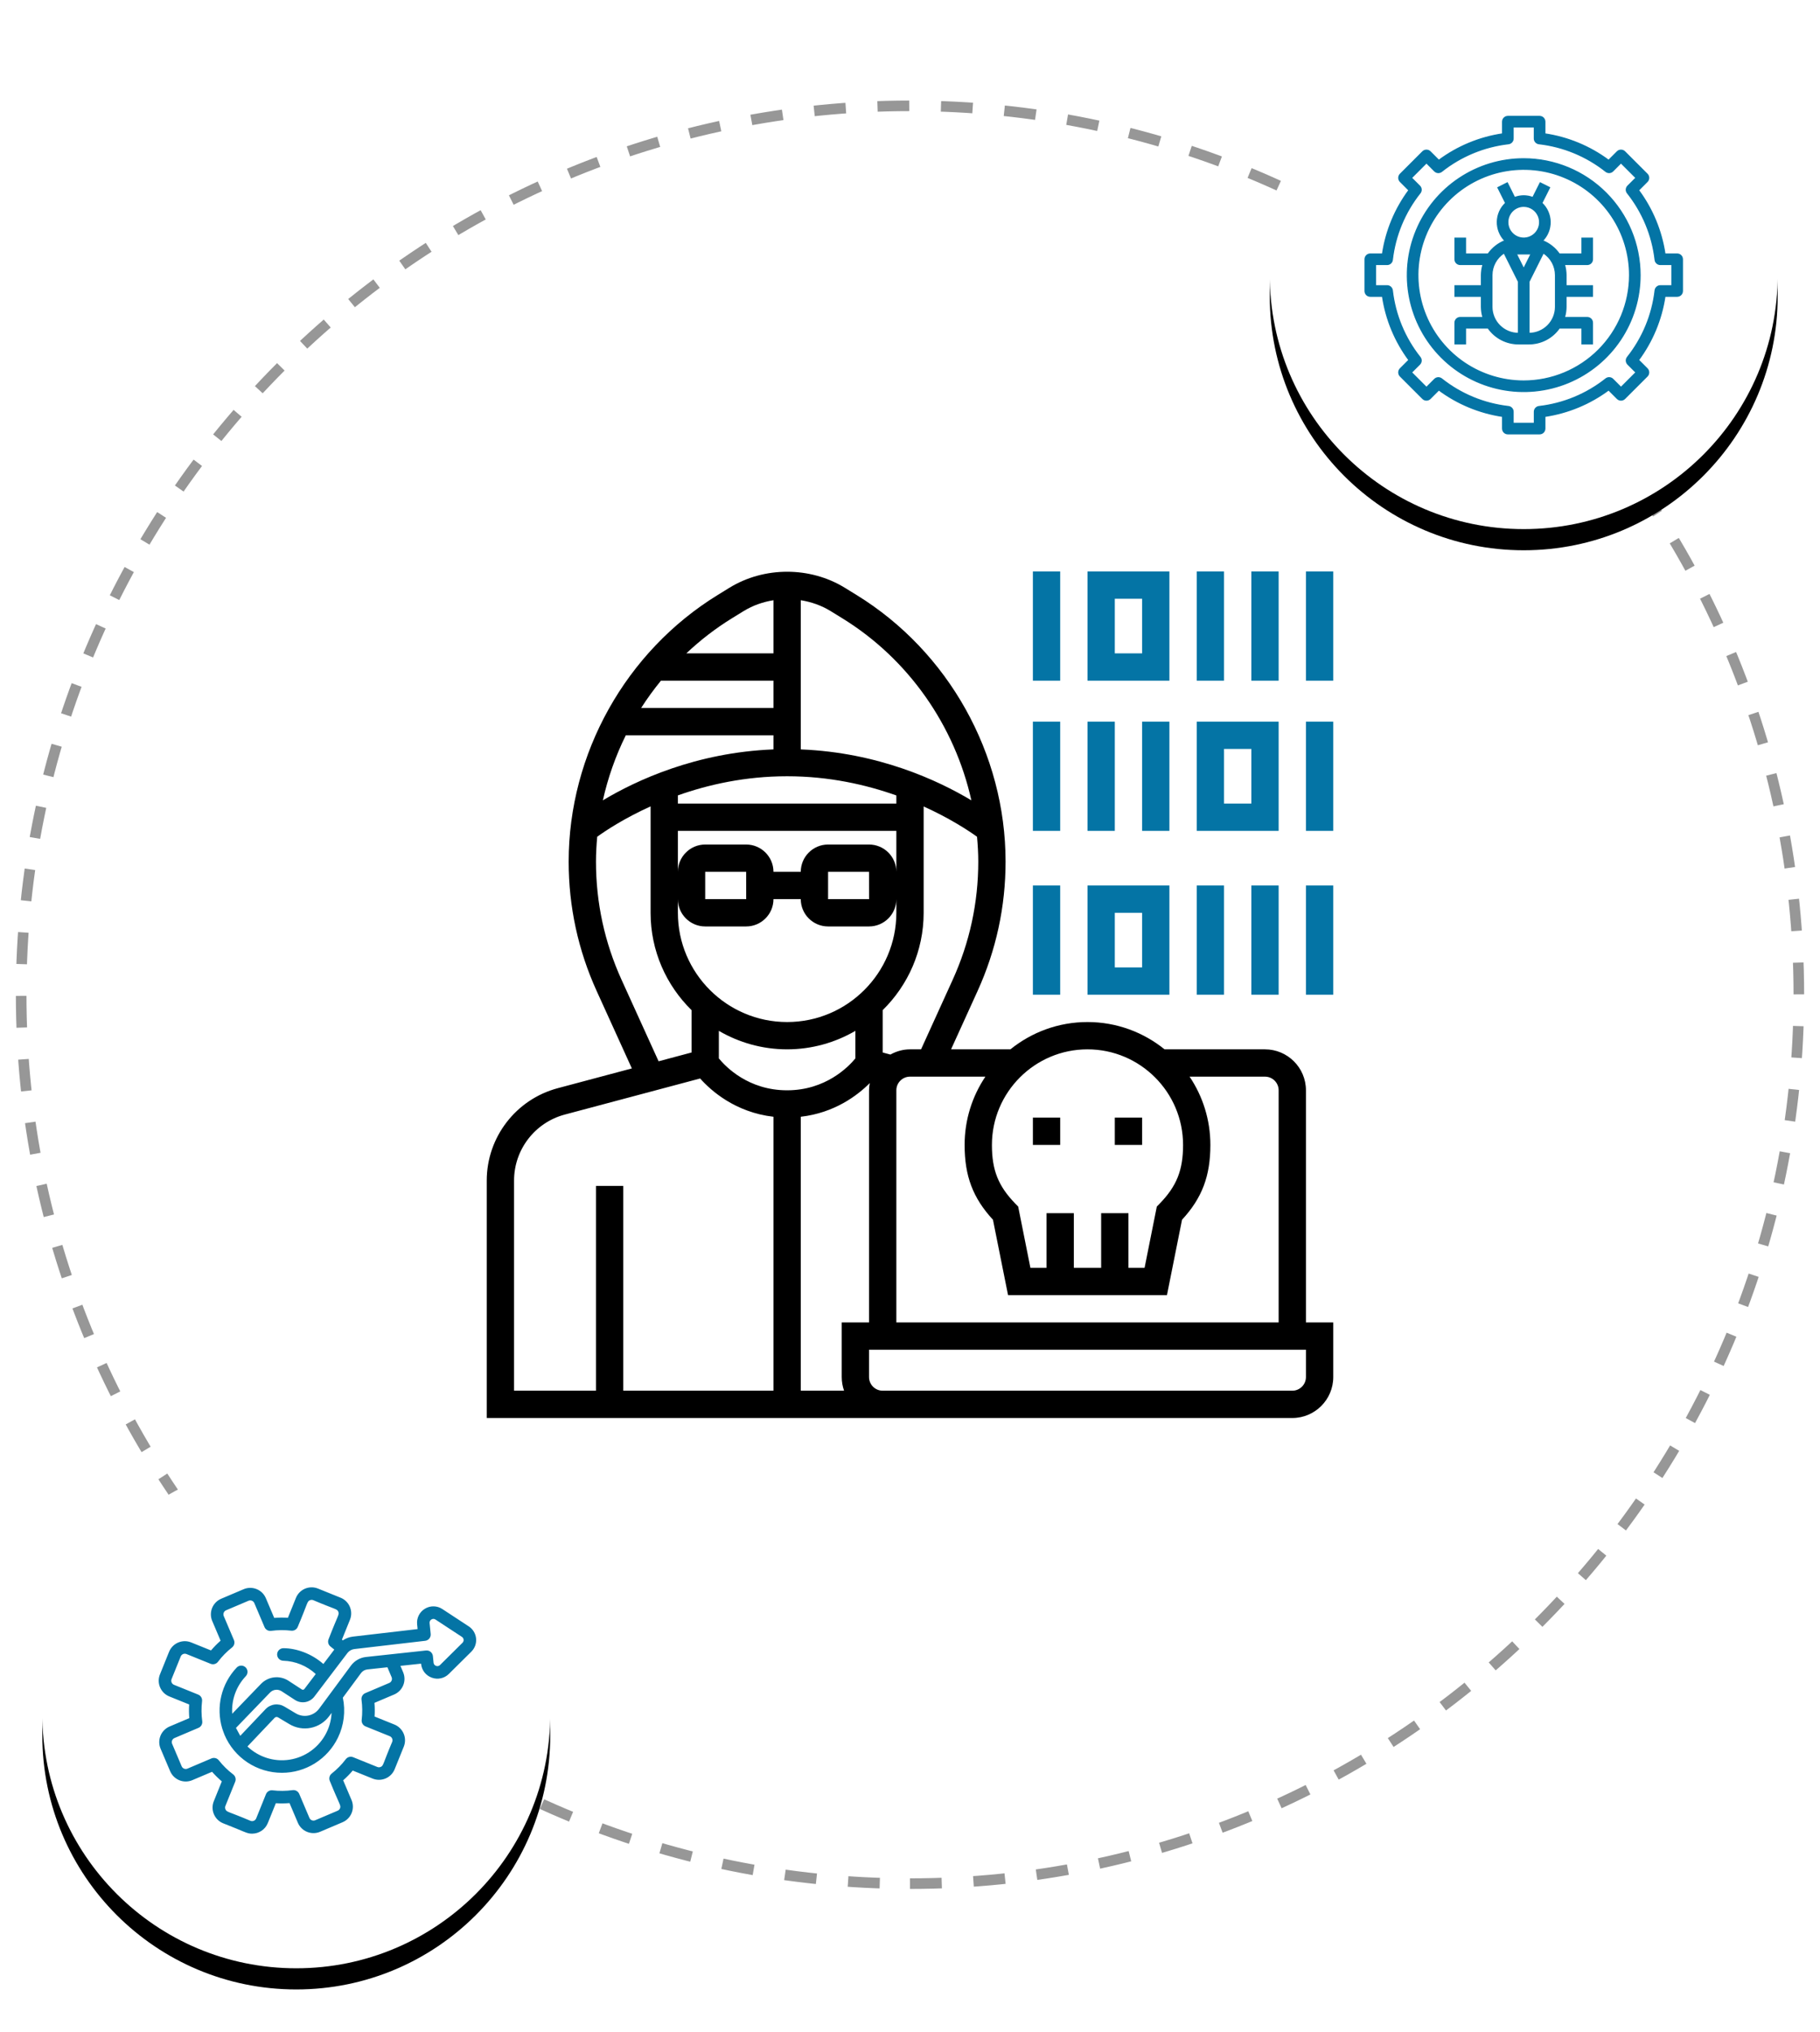
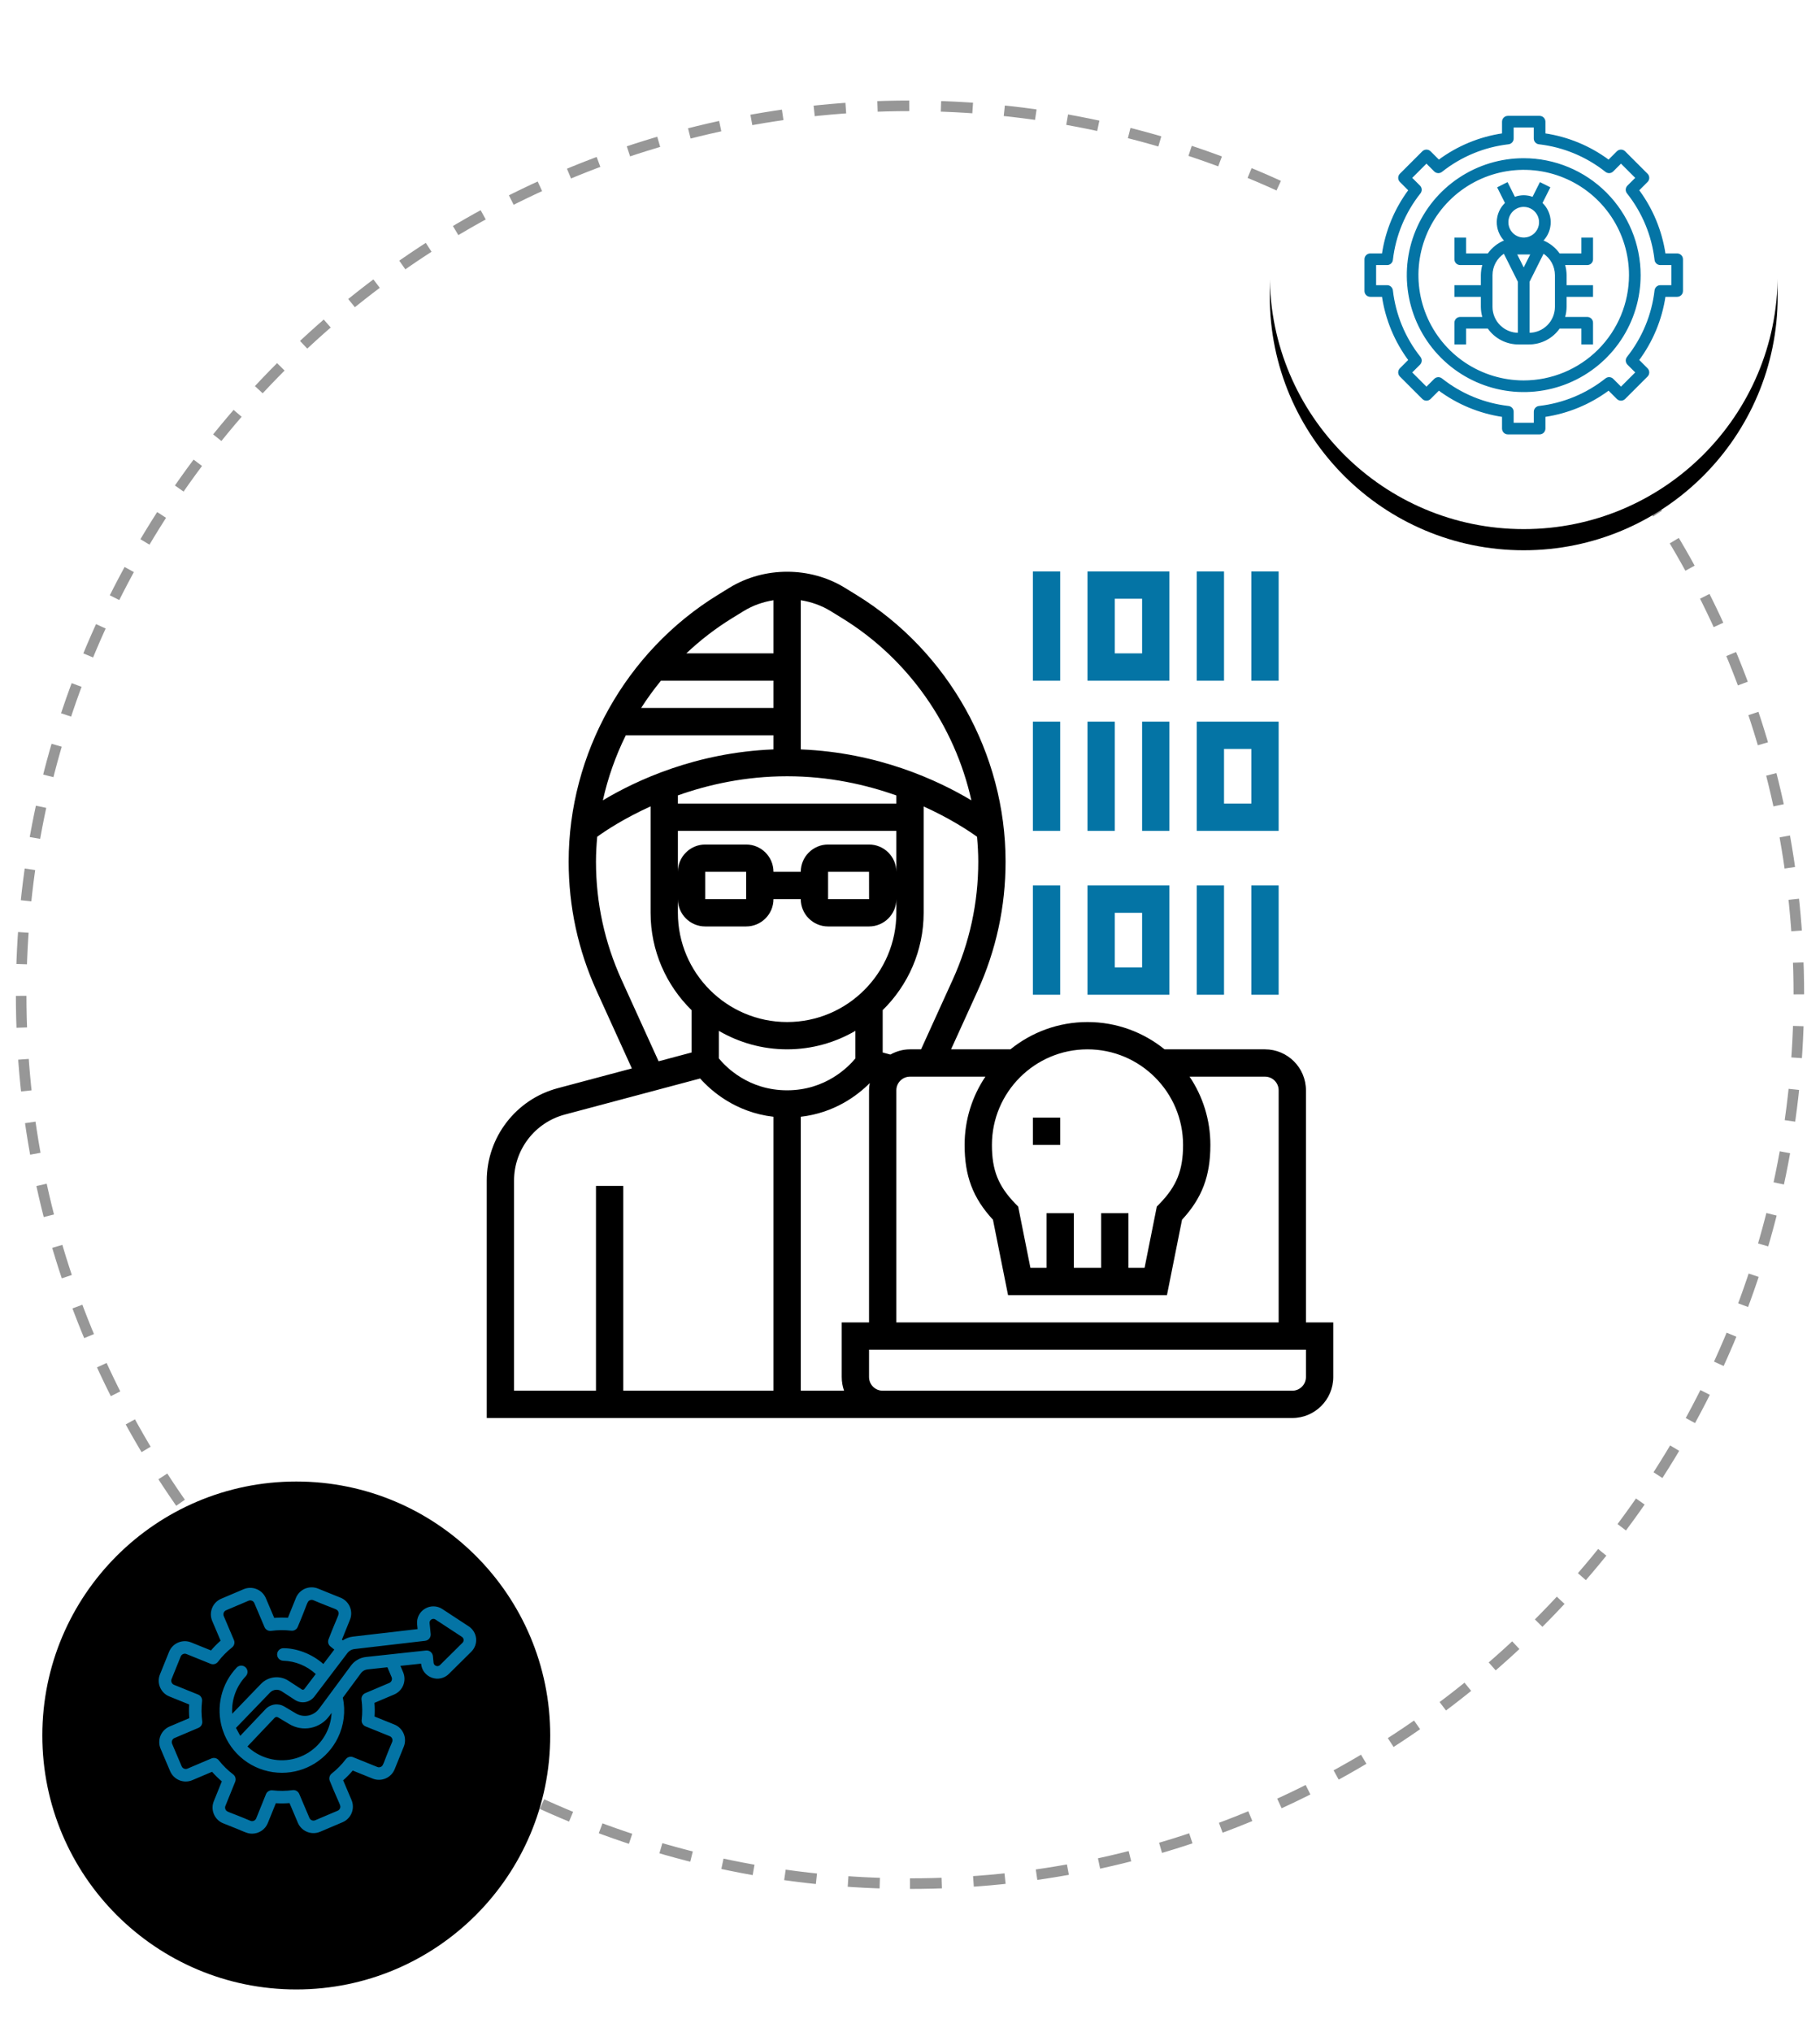
<svg xmlns="http://www.w3.org/2000/svg" width="172" height="192" viewBox="0 0 172 192" fill="none">
  <path fill-rule="evenodd" clip-rule="evenodd" d="M86 178C132.392 178 170 140.392 170 94C170 47.608 132.392 10 86 10C39.608 10 2 47.608 2 94C2 140.392 39.608 178 86 178Z" stroke="#979797" stroke-dasharray="3 3" />
  <g filter="url(#filter0_d)">
    <path d="M144 50C157.255 50 168 39.255 168 26C168 12.745 157.255 2 144 2C130.745 2 120 12.745 120 26C120 39.255 130.745 50 144 50Z" fill="black" />
  </g>
  <path d="M144 50C157.255 50 168 39.255 168 26C168 12.745 157.255 2 144 2C130.745 2 120 12.745 120 26C120 39.255 130.745 50 144 50Z" fill="white" />
  <g filter="url(#filter1_d)">
    <path d="M28 186C41.255 186 52 175.255 52 162C52 148.745 41.255 138 28 138C14.745 138 4 148.745 4 162C4 175.255 14.745 186 28 186Z" fill="black" />
  </g>
-   <path d="M28 186C41.255 186 52 175.255 52 162C52 148.745 41.255 138 28 138C14.745 138 4 148.745 4 162C4 175.255 14.745 186 28 186Z" fill="white" />
  <path d="M123.419 103.032C123.419 100.898 121.683 99.161 119.548 99.161H110.058C108.065 97.551 105.532 96.581 102.774 96.581C100.017 96.581 97.485 97.551 95.49 99.161H89.88L92.381 93.661C94.141 89.791 95.032 85.674 95.032 81.421C95.032 71.226 89.637 61.573 80.956 56.23L79.841 55.544C76.557 53.524 72.219 53.524 68.933 55.544L67.819 56.23C59.137 61.573 53.742 71.226 53.742 81.421C53.742 85.674 54.633 89.791 56.394 93.661L59.714 100.964L52.705 102.834C48.757 103.886 46 107.474 46 111.56V134H122.129C124.263 134 126 132.263 126 130.129V124.968H123.419V103.032ZM120.839 103.032V124.968H84.71V103.032C84.71 102.32 85.288 101.742 86 101.742H93.125C91.886 103.588 91.161 105.808 91.161 108.194C91.161 111.128 91.941 113.205 93.84 115.263L95.266 122.387H110.284L111.708 115.263C113.608 113.205 114.387 111.128 114.387 108.194C114.387 105.808 113.662 103.588 112.423 101.742H119.548C120.261 101.742 120.839 102.32 120.839 103.032ZM74.387 103.032C70.73 103.032 68.592 100.821 67.936 100.018V97.415C69.836 98.519 72.036 99.161 74.387 99.161C76.738 99.161 78.938 98.519 80.839 97.415V100.018C80.186 100.812 78.036 103.032 74.387 103.032ZM73.097 64.323V66.903H60.591C61.163 66.008 61.79 65.147 62.462 64.323H73.097ZM73.097 69.484V70.817C65.784 71.106 60.123 73.742 56.974 75.631C57.449 73.497 58.177 71.432 59.142 69.484H73.097ZM74.387 73.355C78.347 73.355 81.843 74.152 84.71 75.169V75.936H64.064V75.163C66.927 74.148 70.419 73.355 74.387 73.355ZM84.71 82.387C84.71 80.964 83.552 79.806 82.129 79.806H78.258C76.835 79.806 75.677 80.964 75.677 82.387H73.097C73.097 80.964 71.939 79.806 70.516 79.806H66.645C65.222 79.806 64.064 80.964 64.064 82.387V78.516H84.71V82.387ZM82.132 84.968H78.258V82.387H82.129L82.132 84.968ZM70.519 84.968H66.645V82.387H70.516L70.519 84.968ZM64.064 84.968C64.064 86.391 65.222 87.548 66.645 87.548H70.516C71.939 87.548 73.097 86.391 73.097 84.968H75.677C75.677 86.391 76.835 87.548 78.258 87.548H82.129C83.552 87.548 84.71 86.391 84.71 84.968V86.258C84.71 91.95 80.079 96.581 74.387 96.581C68.695 96.581 64.064 91.95 64.064 86.258V84.968ZM102.774 99.161C107.754 99.161 111.806 103.214 111.806 108.194C111.806 110.581 111.205 112.085 109.591 113.746L109.325 114.019L108.169 119.806H106.645V114.645H104.065V119.806H101.484V114.645H98.903V119.806H97.379L96.223 114.019L95.957 113.746C94.343 112.085 93.742 110.581 93.742 108.194C93.742 103.214 97.795 99.161 102.774 99.161ZM90.032 92.592L87.045 99.161H86C85.325 99.161 84.701 99.35 84.147 99.654L83.419 99.459V95.457C85.805 93.114 87.29 89.858 87.29 86.258V76.209C89.754 77.325 91.496 78.468 92.334 79.072C92.404 79.85 92.452 80.632 92.452 81.421C92.452 85.302 91.637 89.061 90.032 92.592ZM79.603 58.427C85.856 62.276 90.228 68.576 91.8 75.632C88.653 73.743 82.99 71.106 75.677 70.818V56.719C76.666 56.879 77.626 57.212 78.489 57.741L79.603 58.427ZM69.172 58.427L70.284 57.742C71.147 57.213 72.108 56.879 73.097 56.72V61.742H64.861C66.173 60.503 67.612 59.387 69.172 58.427ZM58.742 92.592C57.137 89.061 56.323 85.302 56.323 81.421C56.323 80.632 56.37 79.849 56.44 79.07C57.277 78.465 59.017 77.319 61.484 76.201V86.258C61.484 89.858 62.969 93.114 65.355 95.457V99.459L62.241 100.29L58.742 92.592ZM48.581 111.56C48.581 108.641 50.55 106.079 53.37 105.326L66.166 101.915C67.177 103.053 69.481 105.117 73.097 105.532V131.419H58.903V112.065H56.323V131.419H48.581V111.56ZM75.677 131.419V105.532C78.871 105.165 81.039 103.515 82.199 102.348C82.159 102.572 82.129 102.799 82.129 103.032V124.968H79.548V130.129C79.548 130.582 79.627 131.017 79.769 131.419H75.677ZM123.419 130.129C123.419 130.841 122.841 131.419 122.129 131.419H83.419C82.707 131.419 82.129 130.841 82.129 130.129V127.548H123.419V130.129Z" fill="black" />
-   <path d="M107.936 105.613H105.355V108.194H107.936V105.613Z" fill="black" />
  <path d="M100.194 105.613H97.613V108.194H100.194V105.613Z" fill="black" />
  <path d="M110.516 54H102.774V64.323H110.516V54ZM107.935 61.742H105.355V56.581H107.935V61.742Z" fill="#0474A5" />
  <path d="M100.194 54H97.613V64.323H100.194V54Z" fill="#0474A5" />
  <path d="M115.677 54H113.097V64.323H115.677V54Z" fill="#0474A5" />
  <path d="M120.839 54H118.258V64.323H120.839V54Z" fill="#0474A5" />
-   <path d="M126 54H123.419V64.323H126V54Z" fill="#0474A5" />
  <path d="M120.839 68.194H113.097V78.516H120.839V68.194ZM118.258 75.936H115.677V70.774H118.258V75.936Z" fill="#0474A5" />
-   <path d="M126 68.194H123.419V78.516H126V68.194Z" fill="#0474A5" />
  <path d="M110.516 68.194H107.935V78.516H110.516V68.194Z" fill="#0474A5" />
  <path d="M105.355 68.194H102.774V78.516H105.355V68.194Z" fill="#0474A5" />
  <path d="M100.194 68.194H97.613V78.516H100.194V68.194Z" fill="#0474A5" />
  <path d="M110.516 83.677H102.774V94H110.516V83.677ZM107.935 91.419H105.355V86.258H107.935V91.419Z" fill="#0474A5" />
  <path d="M100.194 83.677H97.613V94H100.194V83.677Z" fill="#0474A5" />
  <path d="M115.677 83.677H113.097V94H115.677V83.677Z" fill="#0474A5" />
  <path d="M120.839 83.677H118.258V94H120.839V83.677Z" fill="#0474A5" />
-   <path d="M126 83.677H123.419V94H126V83.677Z" fill="#0474A5" />
+   <path d="M126 83.677V94H126V83.677Z" fill="#0474A5" />
  <path d="M149.5 24H147.368C146.974 23.436 146.423 23 145.783 22.747C146.017 22.511 146.2 22.231 146.323 21.923C146.446 21.615 146.506 21.285 146.5 20.954C146.493 20.622 146.42 20.295 146.285 19.992C146.151 19.689 145.956 19.416 145.714 19.189L146.45 17.724L145.555 17.276L144.86 18.662C144.307 18.446 143.693 18.446 143.14 18.662L142.45 17.276L141.555 17.724L142.288 19.189C142.046 19.416 141.852 19.689 141.717 19.992C141.582 20.295 141.509 20.622 141.503 20.954C141.496 21.285 141.557 21.615 141.68 21.923C141.802 22.231 141.986 22.511 142.219 22.747C141.579 23 141.027 23.436 140.632 24H138.5V22.5H137.5V24.5C137.5 24.633 137.553 24.76 137.646 24.854C137.74 24.947 137.867 25 138 25H140.15C140.052 25.324 140.001 25.661 140 26V27H137.5V28H140V29C140.001 29.339 140.052 29.676 140.15 30H138C137.867 30 137.74 30.053 137.646 30.146C137.553 30.24 137.5 30.367 137.5 30.5V32.5H138.5V31H140.632C140.954 31.463 141.383 31.841 141.882 32.102C142.381 32.363 142.936 32.5 143.5 32.5H144.5C145.064 32.5 145.619 32.363 146.118 32.102C146.617 31.841 147.046 31.463 147.368 31H149.5V32.5H150.5V30.5C150.5 30.367 150.447 30.24 150.354 30.146C150.26 30.053 150.133 30 150 30H147.85C147.948 29.676 147.999 29.339 148 29V28H150.5V27H148V26C147.999 25.661 147.948 25.324 147.85 25H150C150.133 25 150.26 24.947 150.354 24.854C150.447 24.76 150.5 24.633 150.5 24.5V22.5H149.5V24ZM144 19.5C144.297 19.5 144.587 19.588 144.833 19.753C145.08 19.918 145.272 20.152 145.386 20.426C145.499 20.7 145.529 21.002 145.471 21.293C145.413 21.584 145.27 21.851 145.061 22.061C144.851 22.27 144.584 22.413 144.293 22.471C144.002 22.529 143.7 22.499 143.426 22.386C143.152 22.272 142.918 22.08 142.753 21.833C142.588 21.587 142.5 21.297 142.5 21C142.5 20.602 142.658 20.221 142.939 19.939C143.221 19.658 143.602 19.5 144 19.5ZM143.5 31.5C142.837 31.499 142.202 31.235 141.733 30.767C141.264 30.298 141.001 29.663 141 29V26C141.001 25.583 141.105 25.173 141.305 24.807C141.505 24.441 141.793 24.131 142.143 23.905L143.5 26.618V31.5ZM144 25.382L143.309 24H144.691L144 25.382ZM147 29C146.999 29.663 146.736 30.298 146.267 30.767C145.798 31.235 145.163 31.499 144.5 31.5V26.618L145.856 23.905C146.207 24.131 146.495 24.441 146.695 24.807C146.894 25.173 146.999 25.583 147 26V29Z" fill="#0474A5" stroke="#0474A5" stroke-width="0.1" />
  <path d="M158.5 24H157.35C157.025 21.817 156.168 19.748 154.854 17.976L155.667 17.161C155.761 17.067 155.814 16.94 155.814 16.808C155.814 16.675 155.761 16.548 155.667 16.454L153.546 14.333C153.452 14.239 153.325 14.187 153.192 14.187C153.06 14.187 152.933 14.239 152.839 14.333L152.024 15.147C150.252 13.833 148.183 12.975 146 12.65V11.5C146 11.367 145.947 11.24 145.854 11.146C145.76 11.053 145.633 11 145.5 11H142.5C142.367 11 142.24 11.053 142.146 11.146C142.053 11.24 142 11.367 142 11.5V12.65C139.817 12.975 137.748 13.832 135.976 15.146L135.161 14.333C135.067 14.239 134.94 14.187 134.807 14.187C134.675 14.187 134.548 14.239 134.454 14.333L132.333 16.454C132.239 16.548 132.187 16.675 132.187 16.808C132.187 16.94 132.239 17.067 132.333 17.161L133.147 17.976C131.833 19.748 130.975 21.817 130.65 24H129.5C129.367 24 129.24 24.053 129.146 24.146C129.053 24.24 129 24.367 129 24.5V27.5C129 27.633 129.053 27.76 129.146 27.854C129.24 27.947 129.367 28 129.5 28H130.65C130.975 30.183 131.832 32.252 133.147 34.025L132.333 34.839C132.239 34.933 132.187 35.06 132.187 35.193C132.187 35.325 132.239 35.452 132.333 35.546L134.454 37.667C134.548 37.761 134.675 37.813 134.807 37.813C134.94 37.813 135.067 37.761 135.161 37.667L135.976 36.853C137.748 38.167 139.817 39.025 142 39.35V40.5C142 40.633 142.053 40.76 142.146 40.854C142.24 40.947 142.367 41 142.5 41H145.5C145.633 41 145.76 40.947 145.854 40.854C145.947 40.76 146 40.633 146 40.5V39.35C148.183 39.025 150.252 38.168 152.024 36.853L152.839 37.667C152.933 37.761 153.06 37.814 153.192 37.814C153.325 37.814 153.452 37.761 153.546 37.667L155.667 35.547C155.761 35.453 155.813 35.326 155.813 35.193C155.813 35.06 155.761 34.933 155.667 34.84L154.853 34.025C156.167 32.252 157.025 30.183 157.35 28H158.5C158.633 28 158.76 27.947 158.854 27.854C158.947 27.76 159 27.633 159 27.5V24.5C159 24.367 158.947 24.24 158.854 24.146C158.76 24.053 158.633 24 158.5 24ZM158 27H156.911C156.788 27 156.67 27.045 156.578 27.127C156.487 27.209 156.428 27.321 156.414 27.443C156.149 29.751 155.244 31.938 153.8 33.758C153.724 33.854 153.686 33.974 153.693 34.097C153.7 34.219 153.752 34.335 153.838 34.422L154.609 35.193L153.195 36.606L152.424 35.836C152.337 35.749 152.222 35.697 152.099 35.69C151.977 35.683 151.856 35.721 151.76 35.797C149.941 37.242 147.753 38.149 145.445 38.414C145.324 38.428 145.211 38.487 145.129 38.578C145.048 38.67 145.003 38.788 145.003 38.911V40H143V38.911C143 38.788 142.955 38.67 142.873 38.578C142.791 38.487 142.679 38.428 142.557 38.414C140.249 38.149 138.062 37.244 136.243 35.8C136.146 35.724 136.026 35.686 135.903 35.693C135.781 35.7 135.665 35.752 135.578 35.839L134.807 36.609L133.393 35.195L134.164 34.424C134.251 34.337 134.303 34.222 134.31 34.099C134.317 33.977 134.279 33.856 134.202 33.76C132.757 31.94 131.851 29.752 131.586 27.443C131.572 27.321 131.513 27.209 131.422 27.127C131.33 27.045 131.212 27 131.089 27H130V25H131.089C131.212 25 131.33 24.955 131.422 24.873C131.513 24.791 131.572 24.679 131.586 24.557C131.851 22.249 132.758 20.062 134.202 18.242C134.279 18.146 134.317 18.026 134.31 17.903C134.303 17.781 134.251 17.665 134.164 17.578L133.393 16.808L134.807 15.393L135.578 16.164C135.665 16.251 135.781 16.303 135.903 16.31C136.026 16.317 136.146 16.279 136.243 16.203C138.062 14.758 140.249 13.851 142.557 13.585C142.679 13.572 142.791 13.513 142.873 13.422C142.955 13.33 143 13.212 143 13.089V12H145V13.089C145 13.212 145.045 13.33 145.127 13.422C145.209 13.513 145.321 13.572 145.443 13.585C147.751 13.851 149.938 14.758 151.757 16.203C151.854 16.279 151.974 16.317 152.097 16.31C152.219 16.303 152.335 16.251 152.421 16.164L153.192 15.393L154.607 16.808L153.836 17.578C153.749 17.665 153.697 17.781 153.69 17.903C153.683 18.026 153.721 18.146 153.798 18.242C155.242 20.062 156.149 22.249 156.414 24.557C156.428 24.679 156.487 24.791 156.578 24.873C156.67 24.955 156.788 25 156.911 25H158V27Z" fill="#0474A5" stroke="#0474A5" stroke-width="0.1" />
  <path d="M144 15C141.824 15 139.698 15.645 137.889 16.854C136.08 18.062 134.67 19.78 133.837 21.791C133.005 23.8 132.787 26.012 133.211 28.146C133.636 30.28 134.683 32.24 136.222 33.778C137.76 35.317 139.72 36.364 141.854 36.789C143.988 37.213 146.2 36.995 148.21 36.163C150.22 35.33 151.937 33.92 153.146 32.111C154.355 30.302 155 28.176 155 26C154.997 23.084 153.837 20.288 151.775 18.226C149.712 16.163 146.916 15.003 144 15ZM144 36C142.022 36 140.089 35.413 138.444 34.315C136.8 33.216 135.518 31.654 134.761 29.827C134.004 28 133.806 25.989 134.192 24.049C134.578 22.109 135.53 20.328 136.929 18.929C138.327 17.53 140.109 16.578 142.049 16.192C143.989 15.806 146 16.004 147.827 16.761C149.654 17.518 151.216 18.8 152.315 20.444C153.414 22.089 154 24.022 154 26C153.997 28.651 152.942 31.193 151.068 33.068C149.193 34.942 146.651 35.997 144 36Z" fill="#0474A5" stroke="#0474A5" stroke-width="0.1" />
  <path d="M44.302 153.691L41.805 152.053C41.562 151.891 41.277 151.803 40.985 151.798C40.693 151.792 40.406 151.87 40.157 152.023C39.906 152.173 39.704 152.392 39.573 152.654C39.443 152.915 39.39 153.208 39.421 153.499L39.465 153.946L33.354 154.657C33.01 154.697 32.681 154.822 32.398 155.013C32.37 154.99 32.342 154.966 32.314 154.943L33.073 153.066C33.152 152.871 33.192 152.662 33.19 152.452C33.188 152.241 33.145 152.033 33.063 151.839C32.98 151.645 32.861 151.47 32.71 151.322C32.56 151.175 32.382 151.059 32.187 150.98L30.052 150.117C29.857 150.038 29.648 149.998 29.437 150C29.227 150.002 29.019 150.045 28.825 150.127C28.631 150.21 28.456 150.329 28.308 150.48C28.161 150.63 28.044 150.808 27.966 151.003L27.208 152.879C26.777 152.851 26.346 152.854 25.916 152.89L25.126 151.028C25.044 150.834 24.925 150.658 24.774 150.51C24.624 150.363 24.446 150.246 24.251 150.168C24.056 150.088 23.847 150.048 23.637 150.05C23.426 150.052 23.218 150.095 23.025 150.178L20.905 151.078C20.514 151.244 20.205 151.559 20.046 151.953C19.887 152.347 19.89 152.788 20.056 153.179L20.847 155.042C20.522 155.327 20.22 155.635 19.941 155.964L18.065 155.206C17.671 155.047 17.23 155.051 16.839 155.217C16.448 155.383 16.138 155.697 15.979 156.091L15.117 158.226C14.786 159.046 15.183 159.981 16.002 160.312L17.878 161.07C17.85 161.5 17.854 161.932 17.889 162.362L16.027 163.152C15.833 163.234 15.657 163.354 15.51 163.504C15.362 163.654 15.245 163.831 15.167 164.026C15.088 164.222 15.048 164.43 15.05 164.641C15.052 164.851 15.095 165.059 15.178 165.253L16.078 167.373C16.244 167.764 16.559 168.072 16.952 168.232C17.346 168.391 17.787 168.387 18.178 168.222L20.041 167.432C20.326 167.756 20.634 168.058 20.963 168.337L20.205 170.213C20.045 170.61 20.048 171.046 20.215 171.439C20.383 171.833 20.693 172.139 21.09 172.299C23.168 173.102 23.302 173.279 23.824 173.279C24.458 173.279 25.059 172.899 25.311 172.276L26.069 170.4C26.499 170.428 26.931 170.424 27.361 170.389L28.151 172.252C28.317 172.643 28.632 172.951 29.026 173.11C29.42 173.269 29.861 173.266 30.252 173.1L32.372 172.2C32.566 172.118 32.741 171.999 32.889 171.849C33.036 171.699 33.153 171.521 33.232 171.326C33.311 171.131 33.351 170.923 33.349 170.712C33.347 170.502 33.304 170.294 33.222 170.1L32.43 168.237C32.754 167.953 33.057 167.644 33.336 167.315L35.212 168.073C35.407 168.152 35.615 168.192 35.826 168.19C36.036 168.188 36.245 168.145 36.438 168.063C36.632 167.981 36.808 167.861 36.955 167.711C37.103 167.561 37.219 167.383 37.298 167.188L38.161 165.053C38.319 164.659 38.315 164.218 38.149 163.827C37.983 163.436 37.669 163.126 37.275 162.967L35.399 162.209C35.427 161.779 35.423 161.347 35.388 160.917L37.251 160.127C37.642 159.96 37.95 159.646 38.109 159.252C38.268 158.858 38.264 158.417 38.099 158.026L37.843 157.422L39.793 157.212L39.796 157.239C39.856 157.837 40.244 158.335 40.81 158.539C41.084 158.639 41.382 158.659 41.667 158.596C41.952 158.533 42.213 158.39 42.42 158.183L44.542 156.081C44.705 155.919 44.831 155.723 44.909 155.506C44.986 155.289 45.015 155.058 44.992 154.829C44.969 154.6 44.895 154.379 44.776 154.182C44.656 153.985 44.494 153.817 44.302 153.691ZM37.009 158.489C37.052 158.591 37.053 158.706 37.011 158.808C36.97 158.911 36.889 158.993 36.788 159.036L34.52 159.999C34.4 160.05 34.301 160.138 34.237 160.251C34.173 160.364 34.147 160.494 34.165 160.623C34.25 161.253 34.255 161.893 34.181 162.524C34.165 162.653 34.193 162.784 34.259 162.895C34.325 163.007 34.426 163.094 34.547 163.143L36.832 164.066C37.045 164.152 37.149 164.396 37.062 164.609C36.162 166.733 36.254 166.854 35.976 166.972C35.925 166.994 35.871 167.005 35.816 167.006C35.761 167.006 35.707 166.996 35.656 166.975L33.372 166.052C33.251 166.003 33.118 165.996 32.993 166.03C32.868 166.064 32.757 166.139 32.679 166.242C32.294 166.749 31.846 167.204 31.347 167.599C31.245 167.679 31.172 167.791 31.14 167.917C31.107 168.043 31.117 168.175 31.168 168.295C32.101 170.596 32.247 170.601 32.134 170.882C32.113 170.933 32.083 170.979 32.044 171.018C32.006 171.058 31.96 171.089 31.91 171.11L29.79 172.01C29.688 172.053 29.573 172.054 29.47 172.013C29.367 171.972 29.285 171.891 29.242 171.789L28.279 169.521C28.228 169.401 28.14 169.302 28.027 169.238C27.914 169.173 27.783 169.148 27.655 169.165C27.025 169.251 26.385 169.257 25.755 169.182C25.625 169.166 25.495 169.194 25.383 169.26C25.271 169.326 25.183 169.427 25.135 169.548L24.213 171.833C24.171 171.936 24.09 172.017 23.988 172.061C23.886 172.104 23.771 172.105 23.669 172.063C21.545 171.163 21.424 171.255 21.306 170.977C21.284 170.927 21.273 170.872 21.272 170.817C21.272 170.762 21.282 170.708 21.303 170.657L22.226 168.373C22.275 168.253 22.283 168.119 22.248 167.994C22.214 167.868 22.139 167.758 22.036 167.679C21.529 167.294 21.073 166.846 20.679 166.347C20.598 166.245 20.487 166.173 20.361 166.14C20.235 166.108 20.102 166.118 19.983 166.169L17.716 167.132C17.665 167.153 17.611 167.165 17.556 167.165C17.501 167.166 17.447 167.155 17.396 167.135C17.345 167.114 17.299 167.084 17.259 167.045C17.22 167.006 17.189 166.961 17.168 166.91L16.268 164.79C16.246 164.74 16.235 164.685 16.235 164.631C16.234 164.576 16.244 164.522 16.265 164.471C16.285 164.42 16.316 164.374 16.354 164.335C16.393 164.296 16.438 164.264 16.489 164.243L18.757 163.28C18.876 163.229 18.976 163.141 19.04 163.028C19.105 162.915 19.13 162.785 19.113 162.656C19.027 162.026 19.021 161.387 19.096 160.755C19.111 160.626 19.084 160.495 19.017 160.384C18.951 160.272 18.85 160.185 18.73 160.136L16.446 159.213C16.343 159.171 16.261 159.091 16.218 158.989C16.175 158.887 16.174 158.773 16.215 158.67L17.078 156.535C17.119 156.433 17.2 156.351 17.302 156.307C17.403 156.264 17.518 156.263 17.621 156.304L19.905 157.227C20.153 157.327 20.437 157.249 20.599 157.037C20.984 156.53 21.431 156.074 21.931 155.68C22.033 155.6 22.105 155.488 22.137 155.362C22.169 155.236 22.16 155.104 22.109 154.984L21.146 152.716C21.103 152.614 21.102 152.499 21.143 152.397C21.185 152.294 21.265 152.212 21.367 152.169L23.487 151.269C23.7 151.179 23.945 151.279 24.035 151.49L24.998 153.758C25.102 154.004 25.358 154.149 25.622 154.114C26.252 154.028 26.891 154.023 27.523 154.097C27.652 154.112 27.782 154.085 27.894 154.019C28.006 153.953 28.093 153.852 28.142 153.731C29.11 151.441 29.009 151.337 29.289 151.219C29.339 151.197 29.393 151.186 29.448 151.185C29.503 151.185 29.558 151.195 29.609 151.216C31.725 152.114 31.853 152.024 31.971 152.303C32.09 152.582 31.945 152.587 31.051 154.906C31.002 155.027 30.994 155.16 31.028 155.285C31.062 155.411 31.137 155.521 31.241 155.6C31.361 155.69 31.479 155.786 31.593 155.884L30.559 157.246C29.457 156.265 28.003 155.753 26.791 155.753C26.634 155.751 26.482 155.811 26.37 155.92C26.257 156.03 26.192 156.18 26.19 156.337C26.188 156.494 26.248 156.645 26.358 156.758C26.467 156.87 26.617 156.935 26.774 156.937C27.914 156.972 29.003 157.418 29.84 158.193L28.764 159.611C28.737 159.646 28.697 159.67 28.653 159.678C28.609 159.686 28.564 159.676 28.527 159.652L27.26 158.827C26.86 158.568 26.383 158.455 25.91 158.509C25.437 158.563 24.998 158.78 24.667 159.122L21.945 161.947C21.903 161.299 21.995 160.649 22.216 160.038C22.437 159.428 22.782 158.869 23.229 158.398C23.282 158.342 23.324 158.275 23.352 158.203C23.38 158.13 23.393 158.053 23.392 157.975C23.39 157.897 23.372 157.82 23.341 157.749C23.309 157.678 23.264 157.614 23.207 157.561C23.151 157.507 23.084 157.465 23.012 157.437C22.939 157.409 22.862 157.396 22.784 157.398C22.706 157.4 22.63 157.417 22.559 157.449C22.488 157.48 22.423 157.526 22.37 157.582C21.655 158.335 21.152 159.262 20.912 160.272C20.671 161.281 20.7 162.336 20.998 163.33C21.003 163.35 21.143 163.76 21.218 163.94C21.671 165.005 22.427 165.912 23.393 166.55C24.358 167.188 25.49 167.528 26.647 167.527C27.75 167.526 28.831 167.215 29.767 166.628C30.701 166.042 31.453 165.205 31.935 164.212C32.506 163.037 32.669 161.705 32.401 160.427L34.132 158.086C34.203 157.995 34.291 157.92 34.391 157.864C34.492 157.808 34.602 157.772 34.717 157.76L36.613 157.555L37.009 158.489ZM31.337 161.867C31.301 162.617 31.086 163.347 30.709 163.997C30.333 164.647 29.807 165.197 29.174 165.602C28.542 166.007 27.822 166.254 27.074 166.323C26.326 166.392 25.573 166.282 24.877 166C24.323 165.777 23.817 165.451 23.385 165.039L25.952 162.332C25.993 162.289 26.047 162.261 26.106 162.253C26.165 162.245 26.225 162.257 26.276 162.288L27.34 162.924C27.95 163.292 28.676 163.418 29.374 163.278C30.073 163.138 30.693 162.741 31.115 162.167L31.337 161.867ZM43.709 155.239L41.586 157.341C41.538 157.39 41.477 157.424 41.411 157.439C41.344 157.453 41.275 157.448 41.211 157.424C41.146 157.402 41.089 157.362 41.047 157.308C41.005 157.254 40.979 157.189 40.974 157.121L40.912 156.499C40.904 156.421 40.881 156.346 40.844 156.277C40.806 156.208 40.756 156.148 40.696 156.098C40.635 156.049 40.565 156.012 40.49 155.99C40.415 155.968 40.337 155.961 40.259 155.969L34.59 156.582C34.309 156.613 34.037 156.701 33.792 156.842C33.547 156.982 33.334 157.172 33.166 157.399L30.163 161.464C29.646 162.163 28.694 162.354 27.948 161.907L26.884 161.271C26.602 161.101 26.27 161.032 25.944 161.077C25.618 161.122 25.317 161.277 25.092 161.517L22.706 164.034L22.3 163.285L25.52 159.944C25.659 159.8 25.844 159.708 26.044 159.685C26.243 159.663 26.444 159.71 26.613 159.819L27.881 160.645C28.169 160.831 28.517 160.902 28.856 160.843C29.194 160.784 29.498 160.6 29.707 160.327L32.834 156.209L32.839 156.202L32.841 156.199L32.844 156.195C33.003 155.994 33.236 155.864 33.491 155.834L40.181 155.054C40.335 155.036 40.476 154.958 40.574 154.837C40.671 154.716 40.717 154.562 40.702 154.407L40.599 153.381C40.591 153.313 40.603 153.244 40.633 153.183C40.664 153.122 40.712 153.071 40.771 153.037C40.828 153.001 40.896 152.982 40.964 152.983C41.032 152.984 41.098 153.006 41.155 153.044L43.653 154.682C43.698 154.711 43.735 154.751 43.763 154.796C43.791 154.842 43.808 154.894 43.814 154.947C43.819 155.001 43.812 155.054 43.794 155.105C43.776 155.155 43.747 155.201 43.709 155.239Z" fill="#0474A5" />
  <defs>
    <filter id="filter0_d" x="116" y="0" width="56" height="56" filterUnits="userSpaceOnUse" color-interpolation-filters="sRGB">
      <feFlood flood-opacity="0" result="BackgroundImageFix" />
      <feColorMatrix in="SourceAlpha" type="matrix" values="0 0 0 0 0 0 0 0 0 0 0 0 0 0 0 0 0 0 127 0" />
      <feOffset dy="2" />
      <feGaussianBlur stdDeviation="2" />
      <feColorMatrix type="matrix" values="0 0 0 0 0.838 0 0 0 0 0.838 0 0 0 0 0.838 0 0 0 1 0" />
      <feBlend mode="normal" in2="BackgroundImageFix" result="effect1_dropShadow" />
      <feBlend mode="normal" in="SourceGraphic" in2="effect1_dropShadow" result="shape" />
    </filter>
    <filter id="filter1_d" x="0" y="136" width="56" height="56" filterUnits="userSpaceOnUse" color-interpolation-filters="sRGB">
      <feFlood flood-opacity="0" result="BackgroundImageFix" />
      <feColorMatrix in="SourceAlpha" type="matrix" values="0 0 0 0 0 0 0 0 0 0 0 0 0 0 0 0 0 0 127 0" />
      <feOffset dy="2" />
      <feGaussianBlur stdDeviation="2" />
      <feColorMatrix type="matrix" values="0 0 0 0 0.838 0 0 0 0 0.838 0 0 0 0 0.838 0 0 0 1 0" />
      <feBlend mode="normal" in2="BackgroundImageFix" result="effect1_dropShadow" />
      <feBlend mode="normal" in="SourceGraphic" in2="effect1_dropShadow" result="shape" />
    </filter>
  </defs>
</svg>